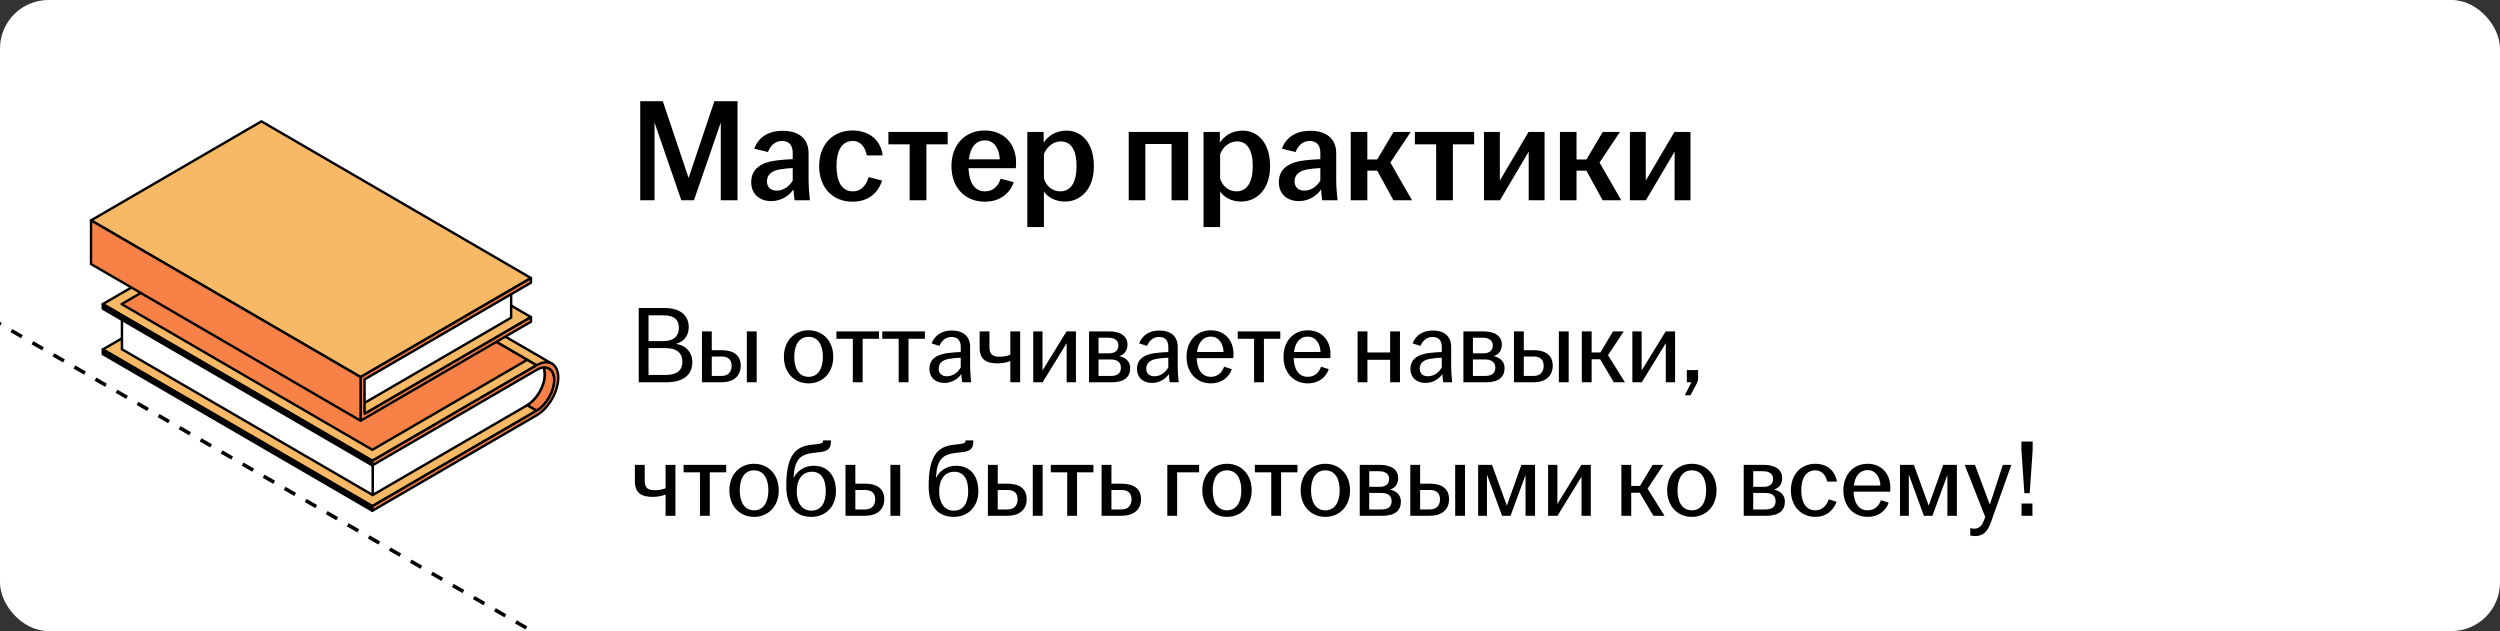
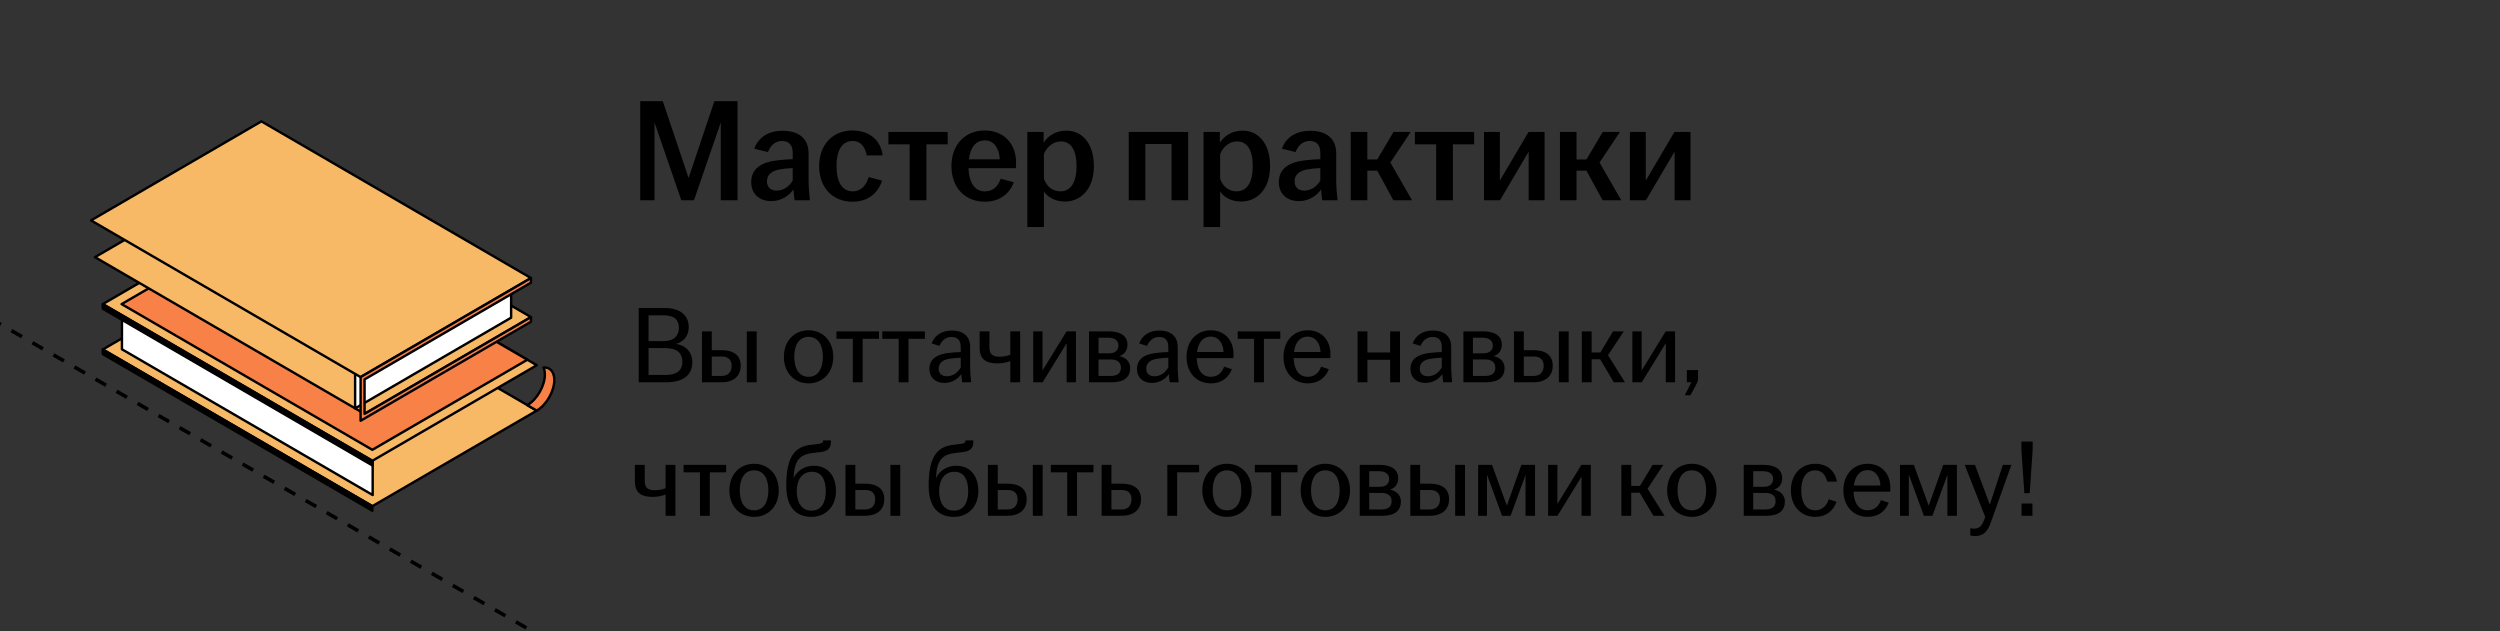
<svg xmlns="http://www.w3.org/2000/svg" width="412" height="104" viewBox="0 0 412 104" fill="none">
  <rect x="0" y="0" width="412" height="104" fill="#333333" stroke="none" />
  <g clip-path="url(#clip0_6485_9805)">
-     <rect width="412" height="104" rx="8" fill="white" />
    <path d="M-63.938 16.484L167.001 149.817" stroke="black" stroke-width="0.6" stroke-linejoin="round" stroke-dasharray="2 2" />
    <path d="M44.036 41.848L88.458 67.669L61.36 83.416L16.938 57.595L44.036 41.848Z" fill="#F7B965" stroke="black" stroke-width="0.4" stroke-miterlimit="10" stroke-linejoin="round" />
-     <path d="M86.906 60.045C86.906 60.045 62.659 74.14 61.416 74.862V81.582C62.663 80.86 86.906 66.765 86.906 66.765C88.499 65.838 89.795 63.577 89.795 61.724C89.795 59.871 88.499 59.118 86.906 60.045Z" fill="white" stroke="black" stroke-width="0.4" stroke-miterlimit="10" stroke-linejoin="round" />
    <path d="M89.573 60.561C89.716 60.875 89.795 61.268 89.795 61.726C89.795 63.579 88.499 65.84 86.906 66.767L88.458 67.671C90.05 66.745 91.347 64.483 91.347 62.63C91.347 61.234 90.614 60.467 89.57 60.565L89.573 60.561Z" fill="#F78146" stroke="black" stroke-width="0.4" stroke-miterlimit="10" stroke-linejoin="round" />
    <path d="M20.098 50.846L61.417 74.86V81.58L20.098 57.562V50.846Z" fill="white" stroke="black" stroke-width="0.4" stroke-miterlimit="10" stroke-linejoin="round" />
    <path d="M44.036 34.365L88.458 60.187L61.36 75.938L16.938 50.116L44.036 34.365Z" fill="#F7B965" stroke="black" stroke-width="0.4" stroke-miterlimit="10" stroke-linejoin="round" />
    <path d="M45.588 35.264L86.907 59.282L61.361 74.129L20.041 50.114L45.588 35.264Z" fill="#F78146" stroke="black" stroke-width="0.4" stroke-miterlimit="10" stroke-linejoin="round" />
    <path d="M16.938 50.117L61.36 75.939V76.699L16.938 50.874V50.117Z" fill="black" stroke="black" stroke-width="0.4" stroke-miterlimit="10" stroke-linejoin="round" />
    <path d="M16.938 57.594L61.36 83.415V84.175L16.938 58.354V57.594Z" fill="black" stroke="black" stroke-width="0.4" stroke-miterlimit="10" stroke-linejoin="round" />
-     <path d="M91.03 59.98L46.608 34.159C45.955 33.746 45.046 33.781 44.035 34.367L88.457 60.189L91.03 59.98Z" fill="#F7B965" stroke="black" stroke-width="0.4" stroke-miterlimit="10" stroke-linejoin="round" />
-     <path d="M91.999 62.248C91.999 59.971 90.414 59.053 88.457 60.187L61.359 75.938V76.698L88.457 60.947C90.05 60.021 91.346 60.773 91.346 62.626C91.346 64.479 90.05 66.741 88.457 67.667L61.359 83.418V84.178L88.457 68.427C90.414 67.289 91.999 64.525 91.999 62.248Z" fill="#F78146" stroke="black" stroke-width="0.4" stroke-miterlimit="10" stroke-linejoin="round" />
    <path d="M55.534 49.533L62.363 53.5L49.862 60.769L43.033 56.798L55.534 49.533Z" fill="white" stroke="black" stroke-width="0.4" stroke-miterlimit="10" stroke-linejoin="round" />
    <path d="M63.781 54.33L65.145 55.12L58.895 58.755L57.531 57.961L63.781 54.33Z" fill="white" stroke="black" stroke-width="0.4" stroke-miterlimit="10" stroke-linejoin="round" />
    <path d="M60.078 68.201L15.652 42.379L43.077 26.436L87.503 52.257L60.078 68.201Z" fill="#F7B965" stroke="black" stroke-width="0.4" stroke-miterlimit="10" stroke-linejoin="round" />
    <path d="M84.235 46.676V52.352L58.523 67.297V61.621L84.235 46.676Z" fill="white" stroke="black" stroke-width="0.4" stroke-miterlimit="10" stroke-linejoin="round" />
    <path d="M59.426 62.144L15 36.322L43.078 20L87.504 45.822L59.426 62.144Z" fill="#F7B965" stroke="black" stroke-width="0.4" stroke-miterlimit="10" stroke-linejoin="round" />
    <path d="M59.426 69.341L87.504 53.019V52.259L60.08 68.203V62.522L87.504 46.582V45.822L59.426 62.144V69.341Z" fill="#F78146" stroke="black" stroke-width="0.4" stroke-miterlimit="10" stroke-linejoin="round" />
-     <path d="M59.426 69.337L15 43.515V36.318L59.426 62.14V69.337Z" fill="#F78146" stroke="black" stroke-width="0.4" stroke-miterlimit="10" stroke-linejoin="round" />
    <path d="M105.512 33V16.68H109.232L113.48 29.328L117.728 16.68H121.544V33H118.784V20.184L114.368 33H112.28L107.864 20.184V33H105.512ZM127.111 33.144C125.119 33.144 123.799 31.92 123.799 30.024C123.799 27.72 125.575 26.712 128.095 26.424C129.031 26.304 129.943 26.256 130.639 26.232V25.2C130.639 23.88 130.015 23.232 128.863 23.232C127.735 23.232 126.943 24.024 126.559 25.056L124.303 24.504C124.999 22.56 126.727 21.552 128.983 21.552C131.503 21.552 133.255 22.728 133.255 25.272V29.616C133.255 30.816 133.375 32.016 133.471 33H130.951C130.879 32.472 130.783 31.776 130.759 31.224C130.063 32.232 128.767 33.144 127.111 33.144ZM126.391 29.88C126.391 30.864 127.039 31.416 127.999 31.416C129.103 31.416 130.087 30.72 130.639 29.76V27.696C129.967 27.72 129.295 27.792 128.551 27.912C127.183 28.128 126.391 28.8 126.391 29.88ZM140.495 33.24C137.255 33.24 134.999 30.96 134.999 27.384C134.999 23.808 137.255 21.504 140.495 21.504C143.279 21.504 145.151 23.112 145.463 25.608H142.847C142.583 24.288 141.887 23.232 140.543 23.232C138.647 23.232 137.855 24.96 137.855 27.36C137.855 29.784 138.647 31.536 140.543 31.536C141.983 31.536 142.799 30.432 143.159 29.184L145.367 29.76C144.695 31.872 143.015 33.24 140.495 33.24ZM149.911 33V23.784H146.407V21.744H156.175V23.784H152.671V33H149.911ZM162.316 33.24C159.076 33.24 156.796 30.96 156.796 27.384C156.796 23.808 159.076 21.504 162.292 21.504C165.34 21.504 167.452 23.592 167.452 26.808C167.452 27.192 167.428 27.48 167.404 27.72H159.604C159.7 29.976 160.54 31.536 162.316 31.536C163.78 31.536 164.548 30.552 164.908 29.448L167.068 30.024C166.42 31.872 164.788 33.24 162.316 33.24ZM159.676 26.256H164.764C164.692 24.696 163.972 23.136 162.316 23.136C160.732 23.136 159.892 24.408 159.676 26.256ZM169.303 37.416V21.744H171.991V23.52C172.687 22.44 173.935 21.528 175.759 21.528C178.255 21.528 180.271 23.544 180.271 27.384C180.271 31.224 178.063 33.216 175.495 33.216C173.887 33.216 172.663 32.496 172.039 31.56V37.416H169.303ZM172.039 29.424C172.399 30.648 173.431 31.536 174.727 31.536C176.431 31.536 177.415 30.096 177.415 27.384C177.415 24.648 176.455 23.304 174.823 23.304C173.575 23.304 172.495 24.216 172.039 25.392V29.424ZM186.014 33V21.744H195.806V33H193.07V23.736H188.75V33H186.014ZM198.342 37.416V21.744H201.03V23.52C201.726 22.44 202.974 21.528 204.798 21.528C207.294 21.528 209.31 23.544 209.31 27.384C209.31 31.224 207.102 33.216 204.534 33.216C202.926 33.216 201.702 32.496 201.078 31.56V37.416H198.342ZM201.078 29.424C201.438 30.648 202.47 31.536 203.766 31.536C205.47 31.536 206.454 30.096 206.454 27.384C206.454 24.648 205.494 23.304 203.862 23.304C202.614 23.304 201.534 24.216 201.078 25.392V29.424ZM214.064 33.144C212.072 33.144 210.752 31.92 210.752 30.024C210.752 27.72 212.528 26.712 215.048 26.424C215.984 26.304 216.896 26.256 217.592 26.232V25.2C217.592 23.88 216.968 23.232 215.816 23.232C214.688 23.232 213.896 24.024 213.512 25.056L211.256 24.504C211.952 22.56 213.68 21.552 215.936 21.552C218.456 21.552 220.208 22.728 220.208 25.272V29.616C220.208 30.816 220.328 32.016 220.424 33H217.904C217.832 32.472 217.736 31.776 217.712 31.224C217.016 32.232 215.72 33.144 214.064 33.144ZM213.344 29.88C213.344 30.864 213.992 31.416 214.952 31.416C216.056 31.416 217.04 30.72 217.592 29.76V27.696C216.92 27.72 216.248 27.792 215.504 27.912C214.136 28.128 213.344 28.8 213.344 29.88ZM222.6 33V21.744H225.336V26.28H226.968L229.656 21.744H232.488L229.128 26.784L232.704 33H229.632L226.968 28.128H225.336V33H222.6ZM236.677 33V23.784H233.173V21.744H242.941V23.784H239.437V33H236.677ZM244.561 33V21.744H247.177V29.76L251.905 21.744H254.545V33H251.929V24.984L247.201 33H244.561ZM257.077 33V21.744H259.813V26.28H261.445L264.133 21.744H266.965L263.605 26.784L267.181 33H264.109L261.445 28.128H259.813V33H257.077ZM268.608 33V21.744H271.224V29.76L275.952 21.744H278.592V33H275.976V24.984L271.248 33H268.608Z" fill="black" />
    <path d="M105.26 63V50.76H109.544C112.028 50.76 113.504 51.93 113.504 53.91C113.504 55.224 112.802 56.286 111.398 56.682C113.054 56.898 114.098 58.104 114.098 59.688C114.098 61.992 112.316 63 109.814 63H105.26ZM106.88 61.794H109.688C111.56 61.794 112.46 61.002 112.46 59.652C112.46 58.194 111.578 57.366 109.634 57.366H106.88V61.794ZM106.88 56.214H109.364C111.11 56.214 111.884 55.278 111.884 54.036C111.884 52.722 111.146 51.966 109.364 51.966H106.88V56.214ZM115.68 63V54.612H117.3V57.708H118.902C120.828 57.708 122.07 58.5 122.07 60.264C122.07 62.028 120.828 63 118.902 63H115.68ZM117.3 61.956H118.938C120.018 61.956 120.576 61.254 120.576 60.282C120.576 59.31 120.018 58.752 118.938 58.752H117.3V61.956ZM123.078 63V54.612H124.698V63H123.078ZM133.252 63.18C130.912 63.18 129.184 61.434 129.184 58.806C129.184 56.178 130.912 54.432 133.252 54.432C135.592 54.432 137.32 56.178 137.32 58.806C137.32 61.434 135.592 63.18 133.252 63.18ZM130.894 58.806C130.894 60.678 131.632 62.1 133.252 62.1C134.872 62.1 135.61 60.678 135.61 58.806C135.61 56.934 134.872 55.512 133.252 55.512C131.632 55.512 130.894 56.934 130.894 58.806ZM140.544 63V55.836H137.844V54.612H144.864V55.836H142.164V63H140.544ZM148.103 63V55.836H145.403V54.612H152.423V55.836H149.723V63H148.103ZM155.648 63.108C154.154 63.108 153.164 62.208 153.164 60.804C153.164 59.112 154.478 58.392 156.242 58.176C156.998 58.086 157.772 58.032 158.33 58.014V57.186C158.33 56.07 157.79 55.53 156.8 55.53C155.828 55.53 155.162 56.178 154.82 57.006L153.524 56.592C154.064 55.17 155.324 54.468 156.872 54.468C158.6 54.468 159.878 55.314 159.878 57.168V60.372C159.878 61.29 159.968 62.244 160.04 63H158.564C158.51 62.604 158.438 62.082 158.42 61.65C157.898 62.442 156.872 63.108 155.648 63.108ZM154.694 60.75C154.694 61.56 155.216 62.01 156.044 62.01C157.016 62.01 157.88 61.398 158.33 60.534V58.95C157.718 58.968 157.106 59.022 156.44 59.13C155.306 59.31 154.694 59.868 154.694 60.75ZM166.501 59.508C166.033 59.67 165.331 59.886 164.395 59.886C162.613 59.886 161.443 59.328 161.443 57.294V54.612H163.062V57.258C163.062 58.392 163.621 58.788 164.701 58.788C165.367 58.788 165.997 58.662 166.501 58.464V54.612H168.121V63H166.501V59.508ZM170.277 63V54.612H171.807V61.056L175.767 54.612H177.315V63H175.785V56.556L171.825 63H170.277ZM179.471 63V54.612H182.765C184.655 54.612 185.807 55.368 185.807 56.808C185.807 57.69 185.339 58.446 184.439 58.68C185.465 58.896 186.257 59.544 186.257 60.66C186.257 62.118 185.285 63 183.233 63H179.471ZM181.037 61.956H183.071C184.223 61.956 184.727 61.416 184.727 60.606C184.727 59.76 184.187 59.238 183.053 59.238H181.037V61.956ZM181.037 58.23H182.747C183.791 58.23 184.313 57.726 184.313 56.934C184.313 56.16 183.773 55.656 182.639 55.656H181.037V58.23ZM189.855 63.108C188.361 63.108 187.371 62.208 187.371 60.804C187.371 59.112 188.685 58.392 190.449 58.176C191.205 58.086 191.979 58.032 192.537 58.014V57.186C192.537 56.07 191.997 55.53 191.007 55.53C190.035 55.53 189.369 56.178 189.027 57.006L187.731 56.592C188.271 55.17 189.531 54.468 191.079 54.468C192.807 54.468 194.085 55.314 194.085 57.168V60.372C194.085 61.29 194.175 62.244 194.247 63H192.771C192.717 62.604 192.645 62.082 192.627 61.65C192.105 62.442 191.079 63.108 189.855 63.108ZM188.901 60.75C188.901 61.56 189.423 62.01 190.251 62.01C191.223 62.01 192.087 61.398 192.537 60.534V58.95C191.925 58.968 191.313 59.022 190.647 59.13C189.513 59.31 188.901 59.868 188.901 60.75ZM199.556 63.18C197.216 63.18 195.542 61.434 195.542 58.806C195.542 56.178 197.216 54.432 199.538 54.432C201.824 54.432 203.282 56.07 203.282 58.356C203.282 58.662 203.282 58.86 203.264 59.022H197.216C197.27 60.786 198.008 62.1 199.538 62.1C200.78 62.1 201.428 61.29 201.734 60.426L203.012 60.84C202.508 62.19 201.338 63.18 199.556 63.18ZM197.27 58.014H201.644C201.608 56.808 200.978 55.476 199.538 55.476C198.188 55.476 197.45 56.538 197.27 58.014ZM206.673 63V55.836H203.973V54.612H210.993V55.836H208.293V63H206.673ZM215.534 63.18C213.194 63.18 211.52 61.434 211.52 58.806C211.52 56.178 213.194 54.432 215.516 54.432C217.802 54.432 219.26 56.07 219.26 58.356C219.26 58.662 219.26 58.86 219.242 59.022H213.194C213.248 60.786 213.986 62.1 215.516 62.1C216.758 62.1 217.406 61.29 217.712 60.426L218.99 60.84C218.486 62.19 217.316 63.18 215.534 63.18ZM213.248 58.014H217.622C217.586 56.808 216.956 55.476 215.516 55.476C214.166 55.476 213.428 56.538 213.248 58.014ZM223.732 63V54.612H225.352V58.086H229.096V54.612H230.716V63H229.096V59.292H225.352V63H223.732ZM234.925 63.108C233.431 63.108 232.441 62.208 232.441 60.804C232.441 59.112 233.755 58.392 235.519 58.176C236.275 58.086 237.049 58.032 237.607 58.014V57.186C237.607 56.07 237.067 55.53 236.077 55.53C235.105 55.53 234.439 56.178 234.097 57.006L232.801 56.592C233.341 55.17 234.601 54.468 236.149 54.468C237.877 54.468 239.155 55.314 239.155 57.168V60.372C239.155 61.29 239.245 62.244 239.317 63H237.841C237.787 62.604 237.715 62.082 237.697 61.65C237.175 62.442 236.149 63.108 234.925 63.108ZM233.971 60.75C233.971 61.56 234.493 62.01 235.321 62.01C236.293 62.01 237.157 61.398 237.607 60.534V58.95C236.995 58.968 236.383 59.022 235.717 59.13C234.583 59.31 233.971 59.868 233.971 60.75ZM241.17 63V54.612H244.464C246.354 54.612 247.506 55.368 247.506 56.808C247.506 57.69 247.038 58.446 246.138 58.68C247.164 58.896 247.956 59.544 247.956 60.66C247.956 62.118 246.984 63 244.932 63H241.17ZM242.736 61.956H244.77C245.922 61.956 246.426 61.416 246.426 60.606C246.426 59.76 245.886 59.238 244.752 59.238H242.736V61.956ZM242.736 58.23H244.446C245.49 58.23 246.012 57.726 246.012 56.934C246.012 56.16 245.472 55.656 244.338 55.656H242.736V58.23ZM249.502 63V54.612H251.122V57.708H252.724C254.65 57.708 255.892 58.5 255.892 60.264C255.892 62.028 254.65 63 252.724 63H249.502ZM251.122 61.956H252.76C253.84 61.956 254.398 61.254 254.398 60.282C254.398 59.31 253.84 58.752 252.76 58.752H251.122V61.956ZM256.9 63V54.612H258.52V63H256.9ZM260.682 63V54.612H262.302V58.086H263.742L265.83 54.612H267.594L265.002 58.536L267.792 63H265.956L263.706 59.202H262.302V63H260.682ZM269.014 63V54.612H270.544V61.056L274.504 54.612H276.052V63H274.522V56.556L270.562 63H269.014ZM277.649 65.142C278.027 64.422 278.387 63.72 278.729 63H277.991V60.984H279.845V62.262C279.845 62.766 279.755 62.946 279.485 63.468L278.585 65.142H277.649ZM109.688 81.508C109.22 81.67 108.518 81.886 107.582 81.886C105.8 81.886 104.63 81.328 104.63 79.294V76.612H106.25V79.258C106.25 80.392 106.808 80.788 107.888 80.788C108.554 80.788 109.184 80.662 109.688 80.464V76.612H111.308V85H109.688V81.508ZM115.355 85V77.836H112.655V76.612H119.675V77.836H116.975V85H115.355ZM124.27 85.18C121.93 85.18 120.202 83.434 120.202 80.806C120.202 78.178 121.93 76.432 124.27 76.432C126.61 76.432 128.338 78.178 128.338 80.806C128.338 83.434 126.61 85.18 124.27 85.18ZM121.912 80.806C121.912 82.678 122.65 84.1 124.27 84.1C125.89 84.1 126.628 82.678 126.628 80.806C126.628 78.934 125.89 77.512 124.27 77.512C122.65 77.512 121.912 78.934 121.912 80.806ZM133.733 85.18C131.213 85.18 129.575 83.614 129.575 80.068C129.575 75.118 131.069 73.57 133.697 73.3C134.039 73.264 134.507 73.21 134.741 73.174C135.479 73.084 135.641 72.958 135.641 72.634V72.58H136.937V72.778C136.937 73.804 136.523 74.344 135.191 74.506L134.093 74.632C131.933 74.866 130.997 75.676 130.799 78.43L130.781 78.79C131.321 77.62 132.563 76.756 134.093 76.756C136.433 76.756 137.765 78.412 137.765 80.95C137.765 83.488 136.073 85.18 133.733 85.18ZM131.303 80.95C131.303 82.822 132.113 84.154 133.733 84.154C135.353 84.154 136.091 82.822 136.091 80.95C136.091 79.078 135.425 77.746 133.805 77.746C132.185 77.746 131.303 79.078 131.303 80.95ZM139.34 85V76.612H140.96V79.708H142.562C144.488 79.708 145.73 80.5 145.73 82.264C145.73 84.028 144.488 85 142.562 85H139.34ZM140.96 83.956H142.598C143.678 83.956 144.236 83.254 144.236 82.282C144.236 81.31 143.678 80.752 142.598 80.752H140.96V83.956ZM146.738 85V76.612H148.358V85H146.738ZM157.2 85.18C154.68 85.18 153.042 83.614 153.042 80.068C153.042 75.118 154.536 73.57 157.164 73.3C157.506 73.264 157.974 73.21 158.208 73.174C158.946 73.084 159.108 72.958 159.108 72.634V72.58H160.404V72.778C160.404 73.804 159.99 74.344 158.658 74.506L157.56 74.632C155.4 74.866 154.464 75.676 154.266 78.43L154.248 78.79C154.788 77.62 156.03 76.756 157.56 76.756C159.9 76.756 161.232 78.412 161.232 80.95C161.232 83.488 159.54 85.18 157.2 85.18ZM154.77 80.95C154.77 82.822 155.58 84.154 157.2 84.154C158.82 84.154 159.558 82.822 159.558 80.95C159.558 79.078 158.892 77.746 157.272 77.746C155.652 77.746 154.77 79.078 154.77 80.95ZM162.807 85V76.612H164.427V79.708H166.029C167.955 79.708 169.197 80.5 169.197 82.264C169.197 84.028 167.955 85 166.029 85H162.807ZM164.427 83.956H166.065C167.145 83.956 167.703 83.254 167.703 82.282C167.703 81.31 167.145 80.752 166.065 80.752H164.427V83.956ZM170.205 85V76.612H171.825V85H170.205ZM175.876 85V77.836H173.176V76.612H180.196V77.836H177.496V85H175.876ZM181.545 85V76.612H183.165V79.708H184.821C186.783 79.708 188.043 80.5 188.043 82.264C188.043 84.028 186.783 85 184.821 85H181.545ZM183.165 83.956H184.857C185.937 83.956 186.477 83.254 186.477 82.282C186.477 81.31 185.937 80.752 184.857 80.752H183.165V83.956ZM192.373 85V76.612H197.611V77.836H193.993V85H192.373ZM202.211 85.18C199.871 85.18 198.143 83.434 198.143 80.806C198.143 78.178 199.871 76.432 202.211 76.432C204.551 76.432 206.279 78.178 206.279 80.806C206.279 83.434 204.551 85.18 202.211 85.18ZM199.853 80.806C199.853 82.678 200.591 84.1 202.211 84.1C203.831 84.1 204.569 82.678 204.569 80.806C204.569 78.934 203.831 77.512 202.211 77.512C200.591 77.512 199.853 78.934 199.853 80.806ZM209.503 85V77.836H206.803V76.612H213.823V77.836H211.123V85H209.503ZM218.418 85.18C216.078 85.18 214.35 83.434 214.35 80.806C214.35 78.178 216.078 76.432 218.418 76.432C220.758 76.432 222.486 78.178 222.486 80.806C222.486 83.434 220.758 85.18 218.418 85.18ZM216.06 80.806C216.06 82.678 216.798 84.1 218.418 84.1C220.038 84.1 220.776 82.678 220.776 80.806C220.776 78.934 220.038 77.512 218.418 77.512C216.798 77.512 216.06 78.934 216.06 80.806ZM224.084 85V76.612H227.378C229.268 76.612 230.42 77.368 230.42 78.808C230.42 79.69 229.952 80.446 229.052 80.68C230.078 80.896 230.87 81.544 230.87 82.66C230.87 84.118 229.898 85 227.846 85H224.084ZM225.65 83.956H227.684C228.836 83.956 229.34 83.416 229.34 82.606C229.34 81.76 228.8 81.238 227.666 81.238H225.65V83.956ZM225.65 80.23H227.36C228.404 80.23 228.926 79.726 228.926 78.934C228.926 78.16 228.386 77.656 227.252 77.656H225.65V80.23ZM232.416 85V76.612H234.036V79.708H235.638C237.564 79.708 238.806 80.5 238.806 82.264C238.806 84.028 237.564 85 235.638 85H232.416ZM234.036 83.956H235.674C236.754 83.956 237.312 83.254 237.312 82.282C237.312 81.31 236.754 80.752 235.674 80.752H234.036V83.956ZM239.814 85V76.612H241.434V85H239.814ZM243.596 85V76.612H245.882L248.33 83.326L250.724 76.612H252.974V85H251.408V78.268L248.942 85H247.538L245.054 78.214V85H243.596ZM255.127 85V76.612H256.657V83.056L260.617 76.612H262.165V85H260.635V78.556L256.675 85H255.127ZM267.203 85V76.612H268.823V80.086H270.263L272.351 76.612H274.115L271.523 80.536L274.313 85H272.477L270.227 81.202H268.823V85H267.203ZM278.817 85.18C276.477 85.18 274.749 83.434 274.749 80.806C274.749 78.178 276.477 76.432 278.817 76.432C281.157 76.432 282.885 78.178 282.885 80.806C282.885 83.434 281.157 85.18 278.817 85.18ZM276.459 80.806C276.459 82.678 277.197 84.1 278.817 84.1C280.437 84.1 281.175 82.678 281.175 80.806C281.175 78.934 280.437 77.512 278.817 77.512C277.197 77.512 276.459 78.934 276.459 80.806ZM287.365 85V76.612H290.659C292.549 76.612 293.701 77.368 293.701 78.808C293.701 79.69 293.233 80.446 292.333 80.68C293.359 80.896 294.151 81.544 294.151 82.66C294.151 84.118 293.179 85 291.127 85H287.365ZM288.931 83.956H290.965C292.117 83.956 292.621 83.416 292.621 82.606C292.621 81.76 292.081 81.238 290.947 81.238H288.931V83.956ZM288.931 80.23H290.641C291.685 80.23 292.207 79.726 292.207 78.934C292.207 78.16 291.667 77.656 290.533 77.656H288.931V80.23ZM299.153 85.18C296.813 85.18 295.139 83.434 295.139 80.806C295.139 78.178 296.813 76.432 299.153 76.432C301.205 76.432 302.447 77.674 302.717 79.366H301.133C300.881 78.34 300.269 77.512 299.153 77.512C297.551 77.512 296.849 78.934 296.849 80.806C296.849 82.678 297.551 84.1 299.153 84.1C300.377 84.1 301.079 83.218 301.385 82.282L302.663 82.696C302.123 84.19 300.935 85.18 299.153 85.18ZM307.802 85.18C305.462 85.18 303.788 83.434 303.788 80.806C303.788 78.178 305.462 76.432 307.784 76.432C310.07 76.432 311.528 78.07 311.528 80.356C311.528 80.662 311.528 80.86 311.51 81.022H305.462C305.516 82.786 306.254 84.1 307.784 84.1C309.026 84.1 309.674 83.29 309.98 82.426L311.258 82.84C310.754 84.19 309.584 85.18 307.802 85.18ZM305.516 80.014H309.89C309.854 78.808 309.224 77.476 307.784 77.476C306.434 77.476 305.696 78.538 305.516 80.014ZM313.117 85V76.612H315.403L317.851 83.326L320.245 76.612H322.495V85H320.929V78.268L318.463 85H317.059L314.575 78.214V85H313.117ZM325.458 88.348C325.188 88.348 324.882 88.294 324.702 88.24V87.034C324.846 87.07 325.098 87.124 325.332 87.124C326.16 87.124 326.61 86.674 326.97 85.72L327.168 85.198L323.784 76.612H325.476L327.924 83.164L330.066 76.612H331.47L328.086 86.116C327.528 87.682 326.772 88.348 325.458 88.348ZM333.615 81.274L333.129 74.164V72.76H334.983V74.164L334.497 81.274H333.615ZM333.147 85V82.984H334.947V85H333.147Z" fill="black" />
  </g>
  <defs>
    <clipPath id="clip0_6485_9805">
      <rect width="412" height="104" rx="8" fill="white" />
    </clipPath>
  </defs>
</svg>